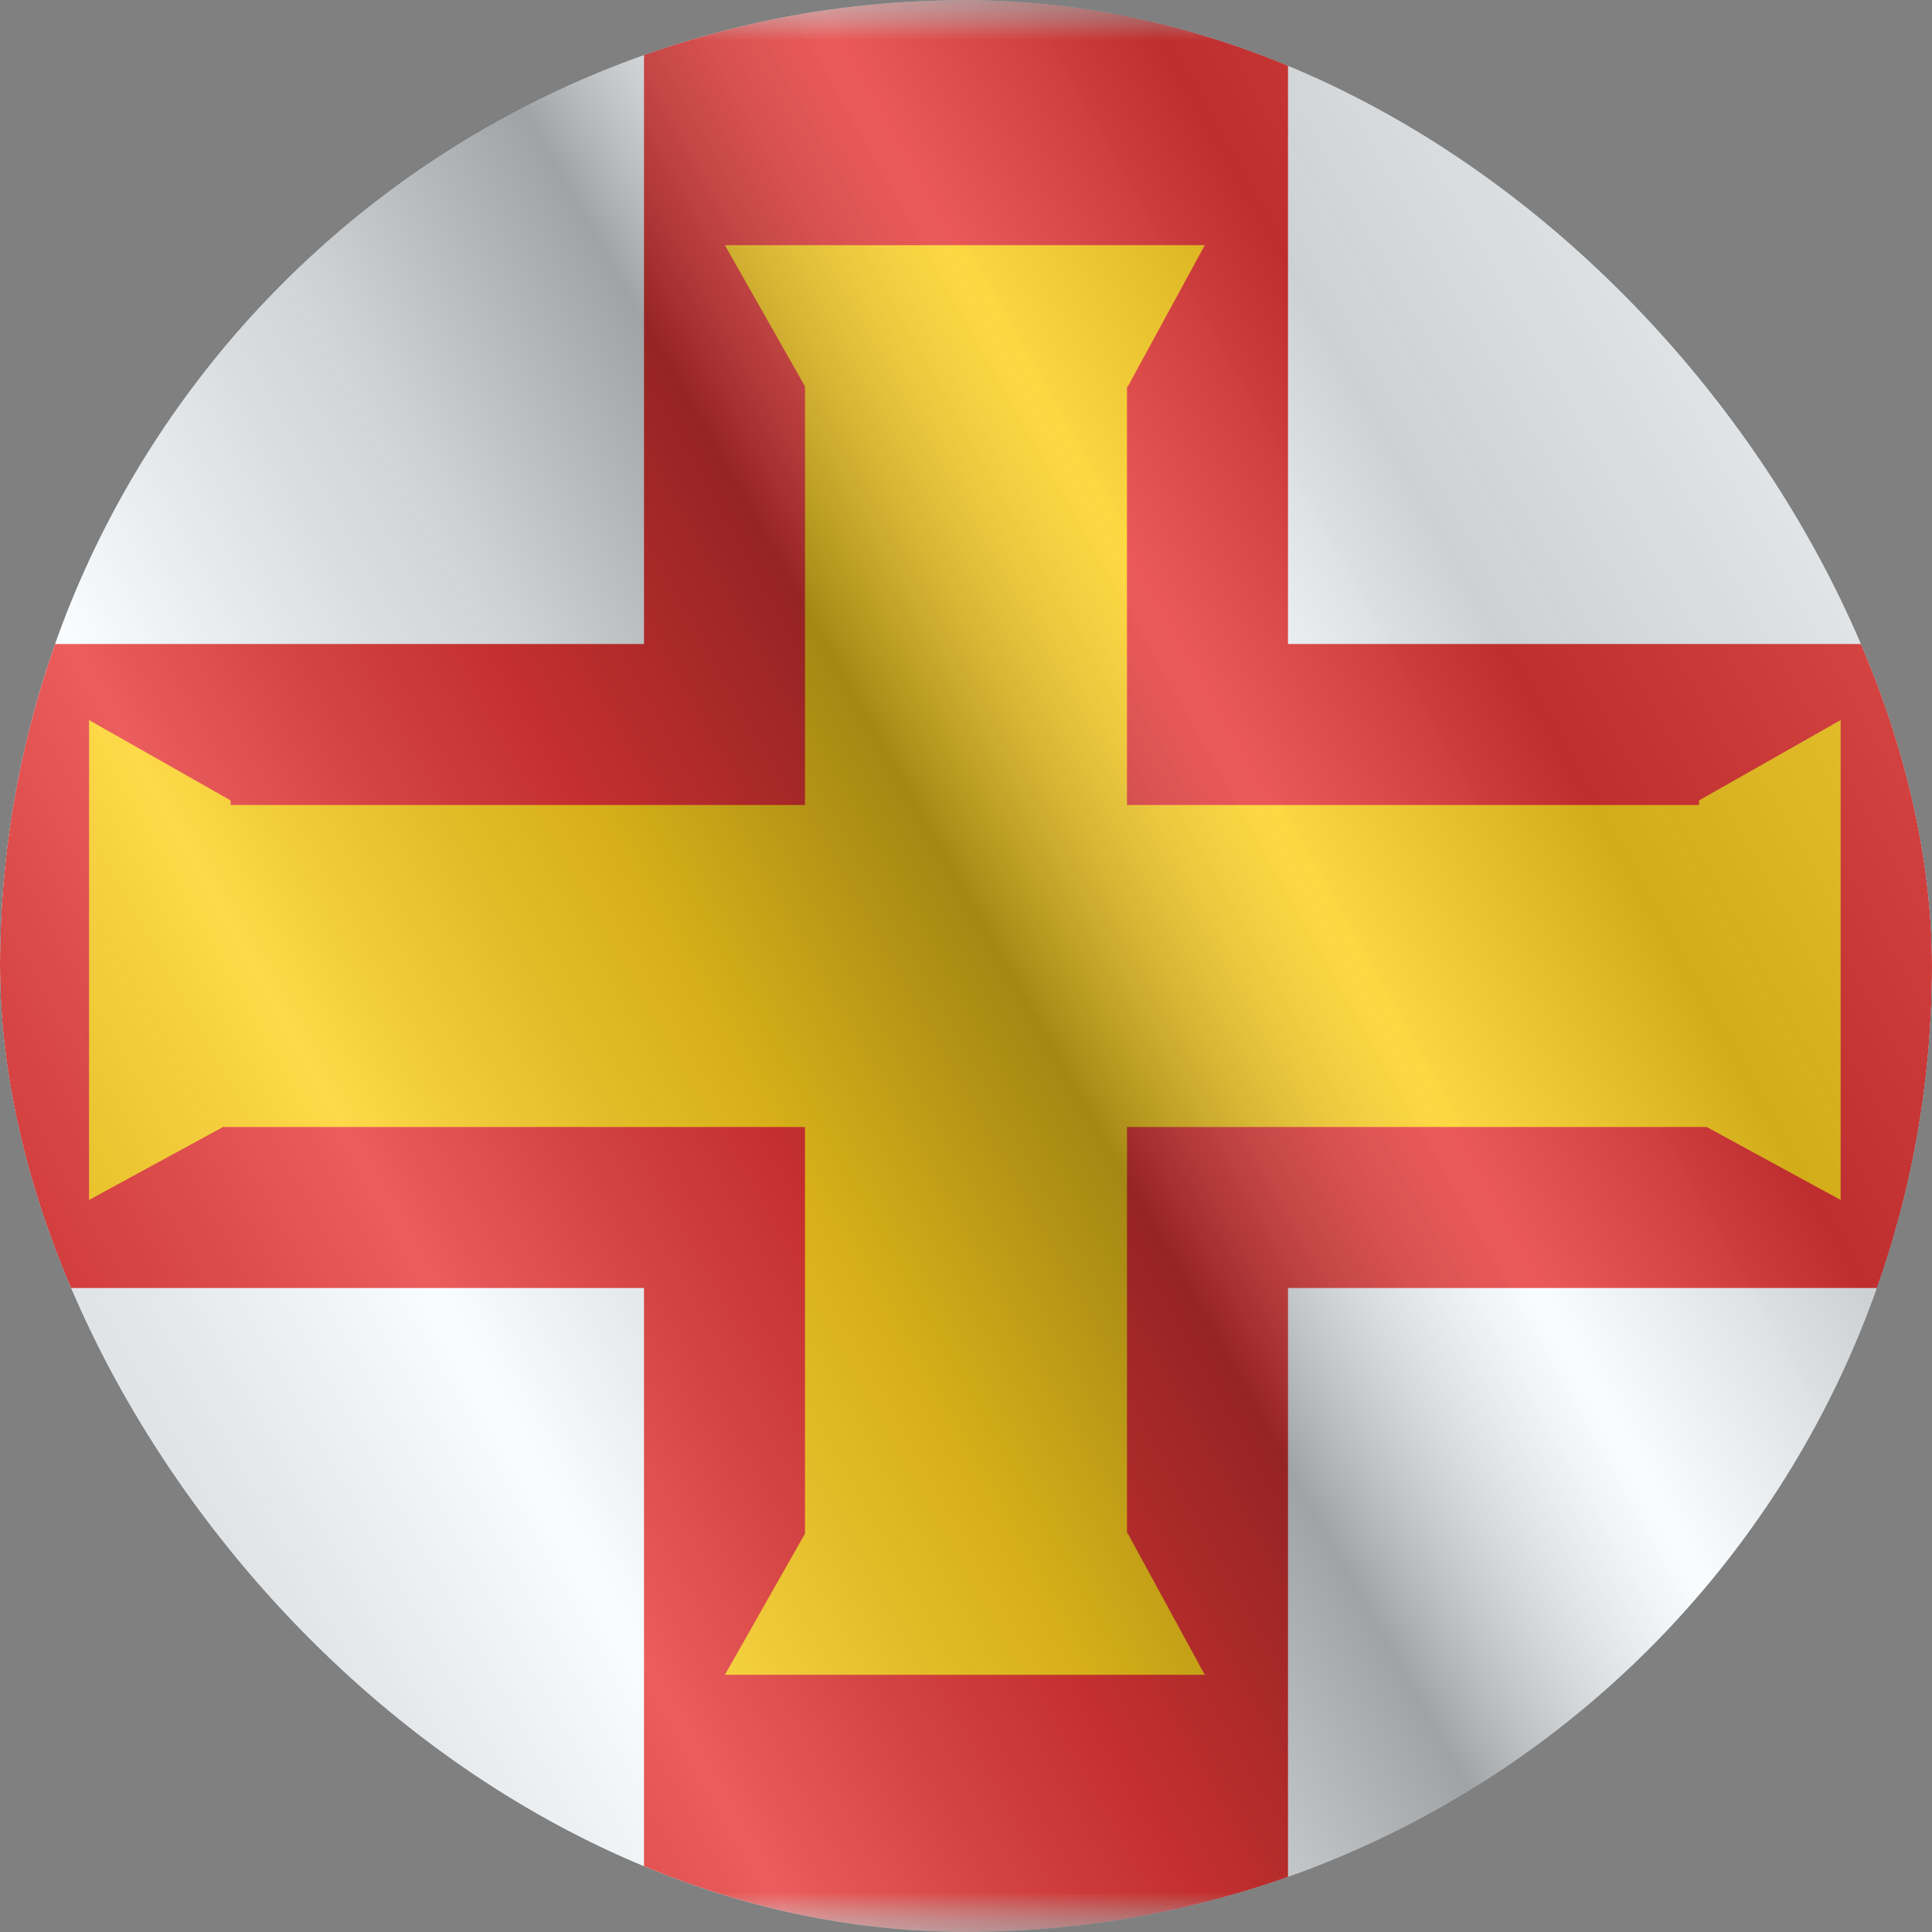
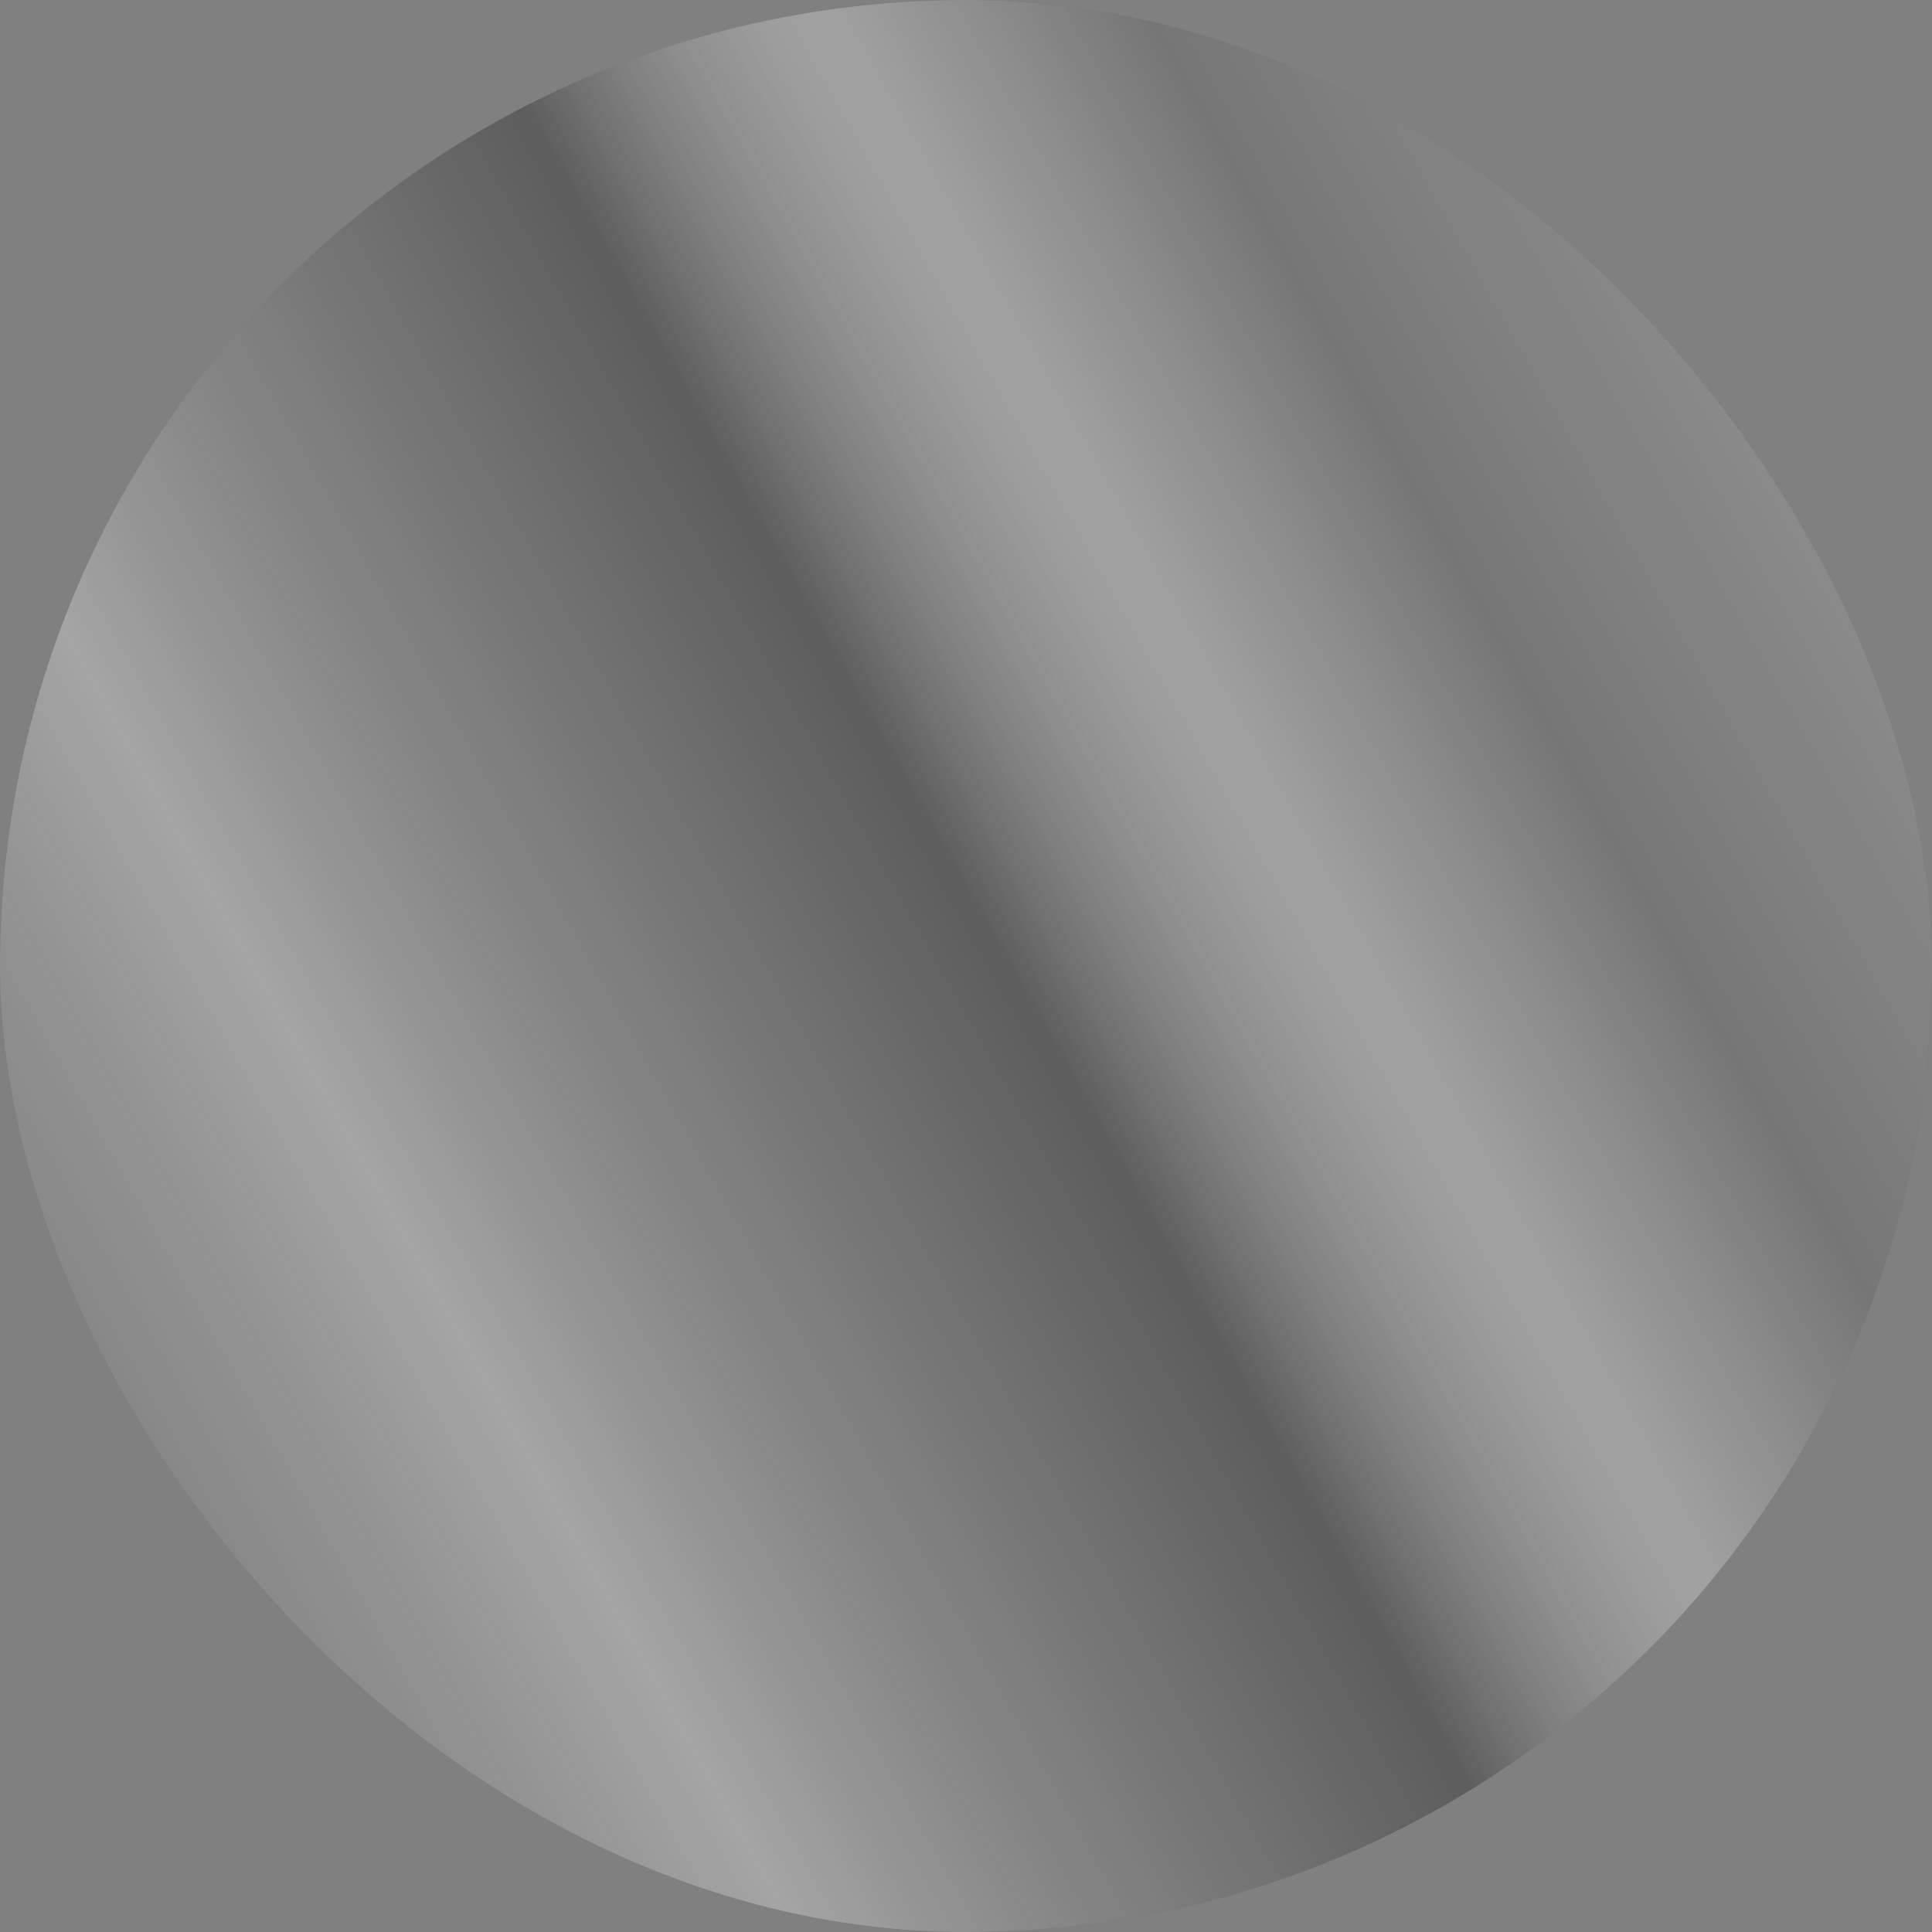
<svg xmlns="http://www.w3.org/2000/svg" width="24" height="24" viewBox="0 0 24 24" fill="none">
  <rect x="0" y="0" width="24" height="24" fill="#808080" stroke="none" />
  <g clip-path="url(#clip0_6144_24319)">
    <g clip-path="url(#clip1_6144_24319)">
      <mask id="mask0_6144_24319" style="mask-type:luminance" maskUnits="userSpaceOnUse" x="-4" y="0" width="32" height="24">
-         <rect x="-4" width="32" height="24" fill="white" />
-       </mask>
+         </mask>
      <g mask="url(#mask0_6144_24319)">
        <path fill-rule="evenodd" clip-rule="evenodd" d="M-4 0V24H28V0H-4Z" fill="#F7FCFF" />
        <mask id="mask1_6144_24319" style="mask-type:luminance" maskUnits="userSpaceOnUse" x="-4" y="0" width="32" height="24">
          <path fill-rule="evenodd" clip-rule="evenodd" d="M-4 0V24H28V0H-4Z" fill="white" />
        </mask>
        <g mask="url(#mask1_6144_24319)">
-           <path fill-rule="evenodd" clip-rule="evenodd" d="M8 0H16V8H28V16H16V24H8V16H-4V8H8V0Z" fill="#E31D1C" />
-           <path fill-rule="evenodd" clip-rule="evenodd" d="M9.005 3.046L10 4.8V10H2.865V9.943L1.106 8.945V14.906L2.771 14H10V19.051L9.005 20.805H14.966L14.008 19.046H14V14H21.201L22.865 14.906V8.945L21.106 9.943V10H14V4.805H14.008L14.966 3.046H9.005Z" fill="#FECA00" />
-         </g>
+           </g>
      </g>
    </g>
    <g style="mix-blend-mode:hard-light" opacity="0.12">
      <rect width="24" height="24" rx="12" fill="white" />
    </g>
    <rect width="24" height="24" fill="url(#paint0_linear_6144_24319)" fill-opacity="0.64" style="mix-blend-mode:overlay" />
  </g>
  <defs>
    <linearGradient id="paint0_linear_6144_24319" x1="24" y1="1.19273e-06" x2="-4.487" y2="16.024" gradientUnits="userSpaceOnUse">
      <stop stop-color="white" stop-opacity="0.3" />
      <stop offset="0.263" stop-opacity="0.27" />
      <stop offset="0.37" stop-color="white" stop-opacity="0.26" />
      <stop offset="0.487" stop-opacity="0.55" />
      <stop offset="0.594" stop-opacity="0.24" />
      <stop offset="0.736" stop-color="white" stop-opacity="0.3" />
      <stop offset="0.901" stop-color="#272727" stop-opacity="0.22" />
      <stop offset="1" stop-opacity="0.2" />
    </linearGradient>
    <clipPath id="clip0_6144_24319">
      <rect width="24" height="24" rx="12" fill="white" />
    </clipPath>
    <clipPath id="clip1_6144_24319">
      <rect width="24" height="24" fill="white" />
    </clipPath>
  </defs>
</svg>